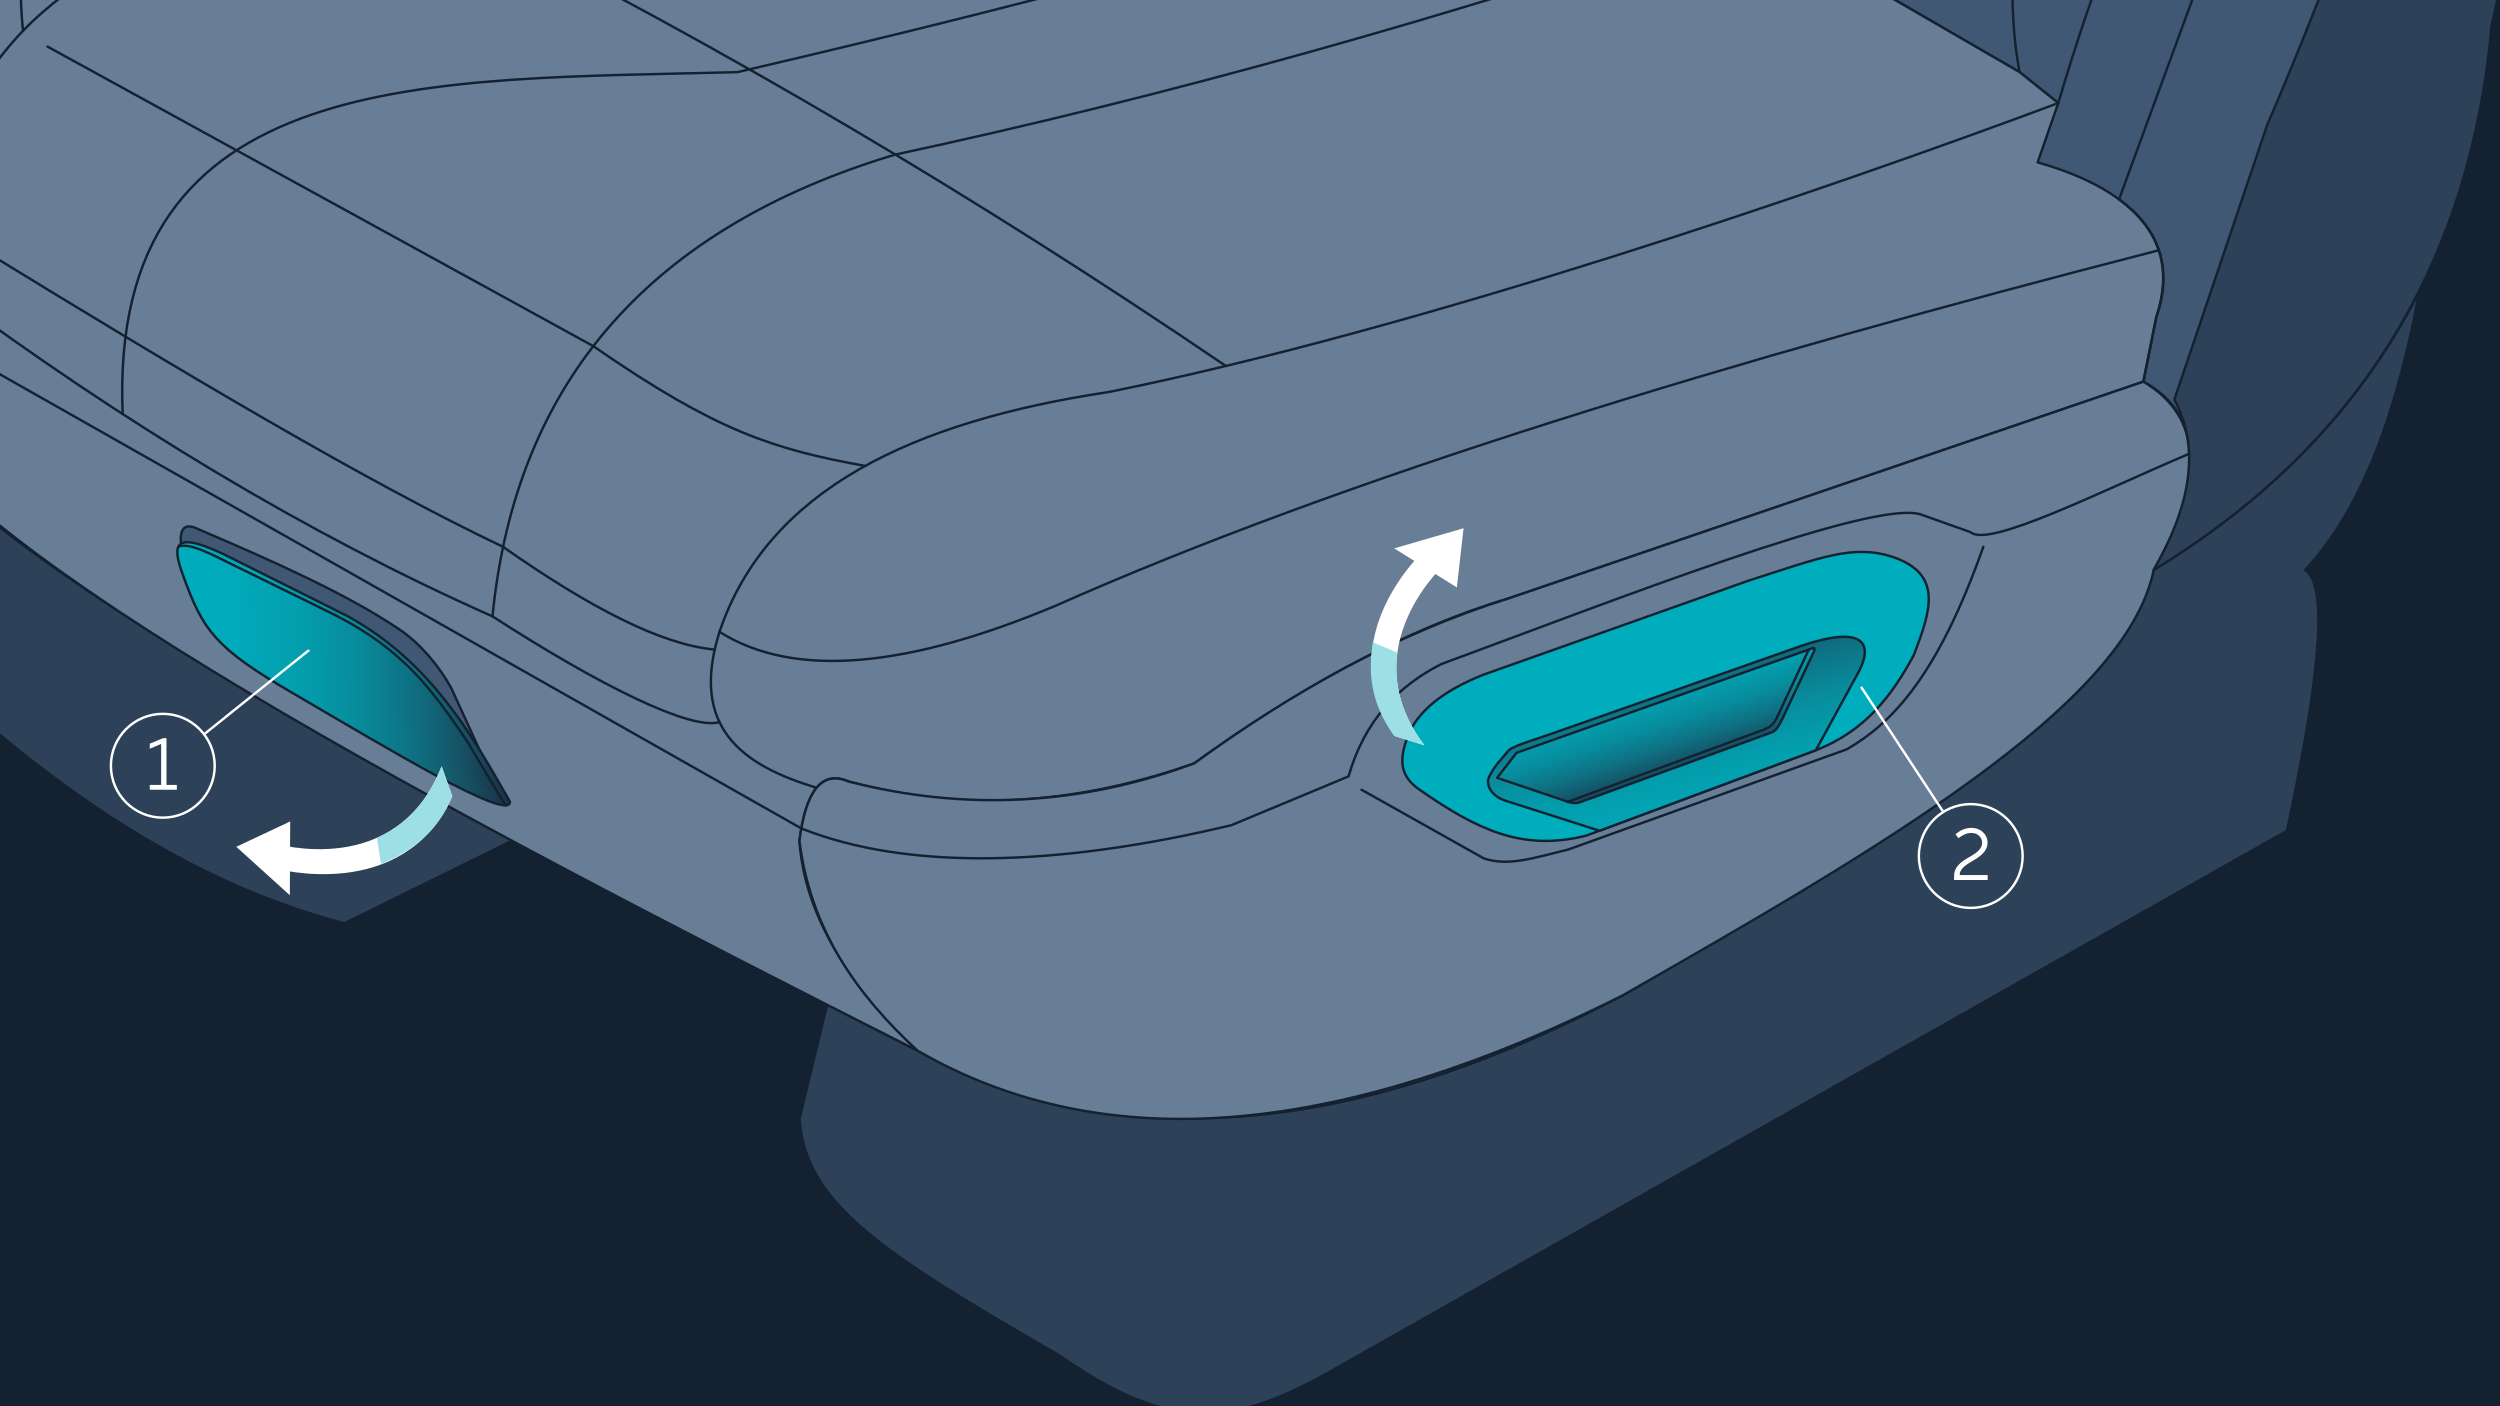
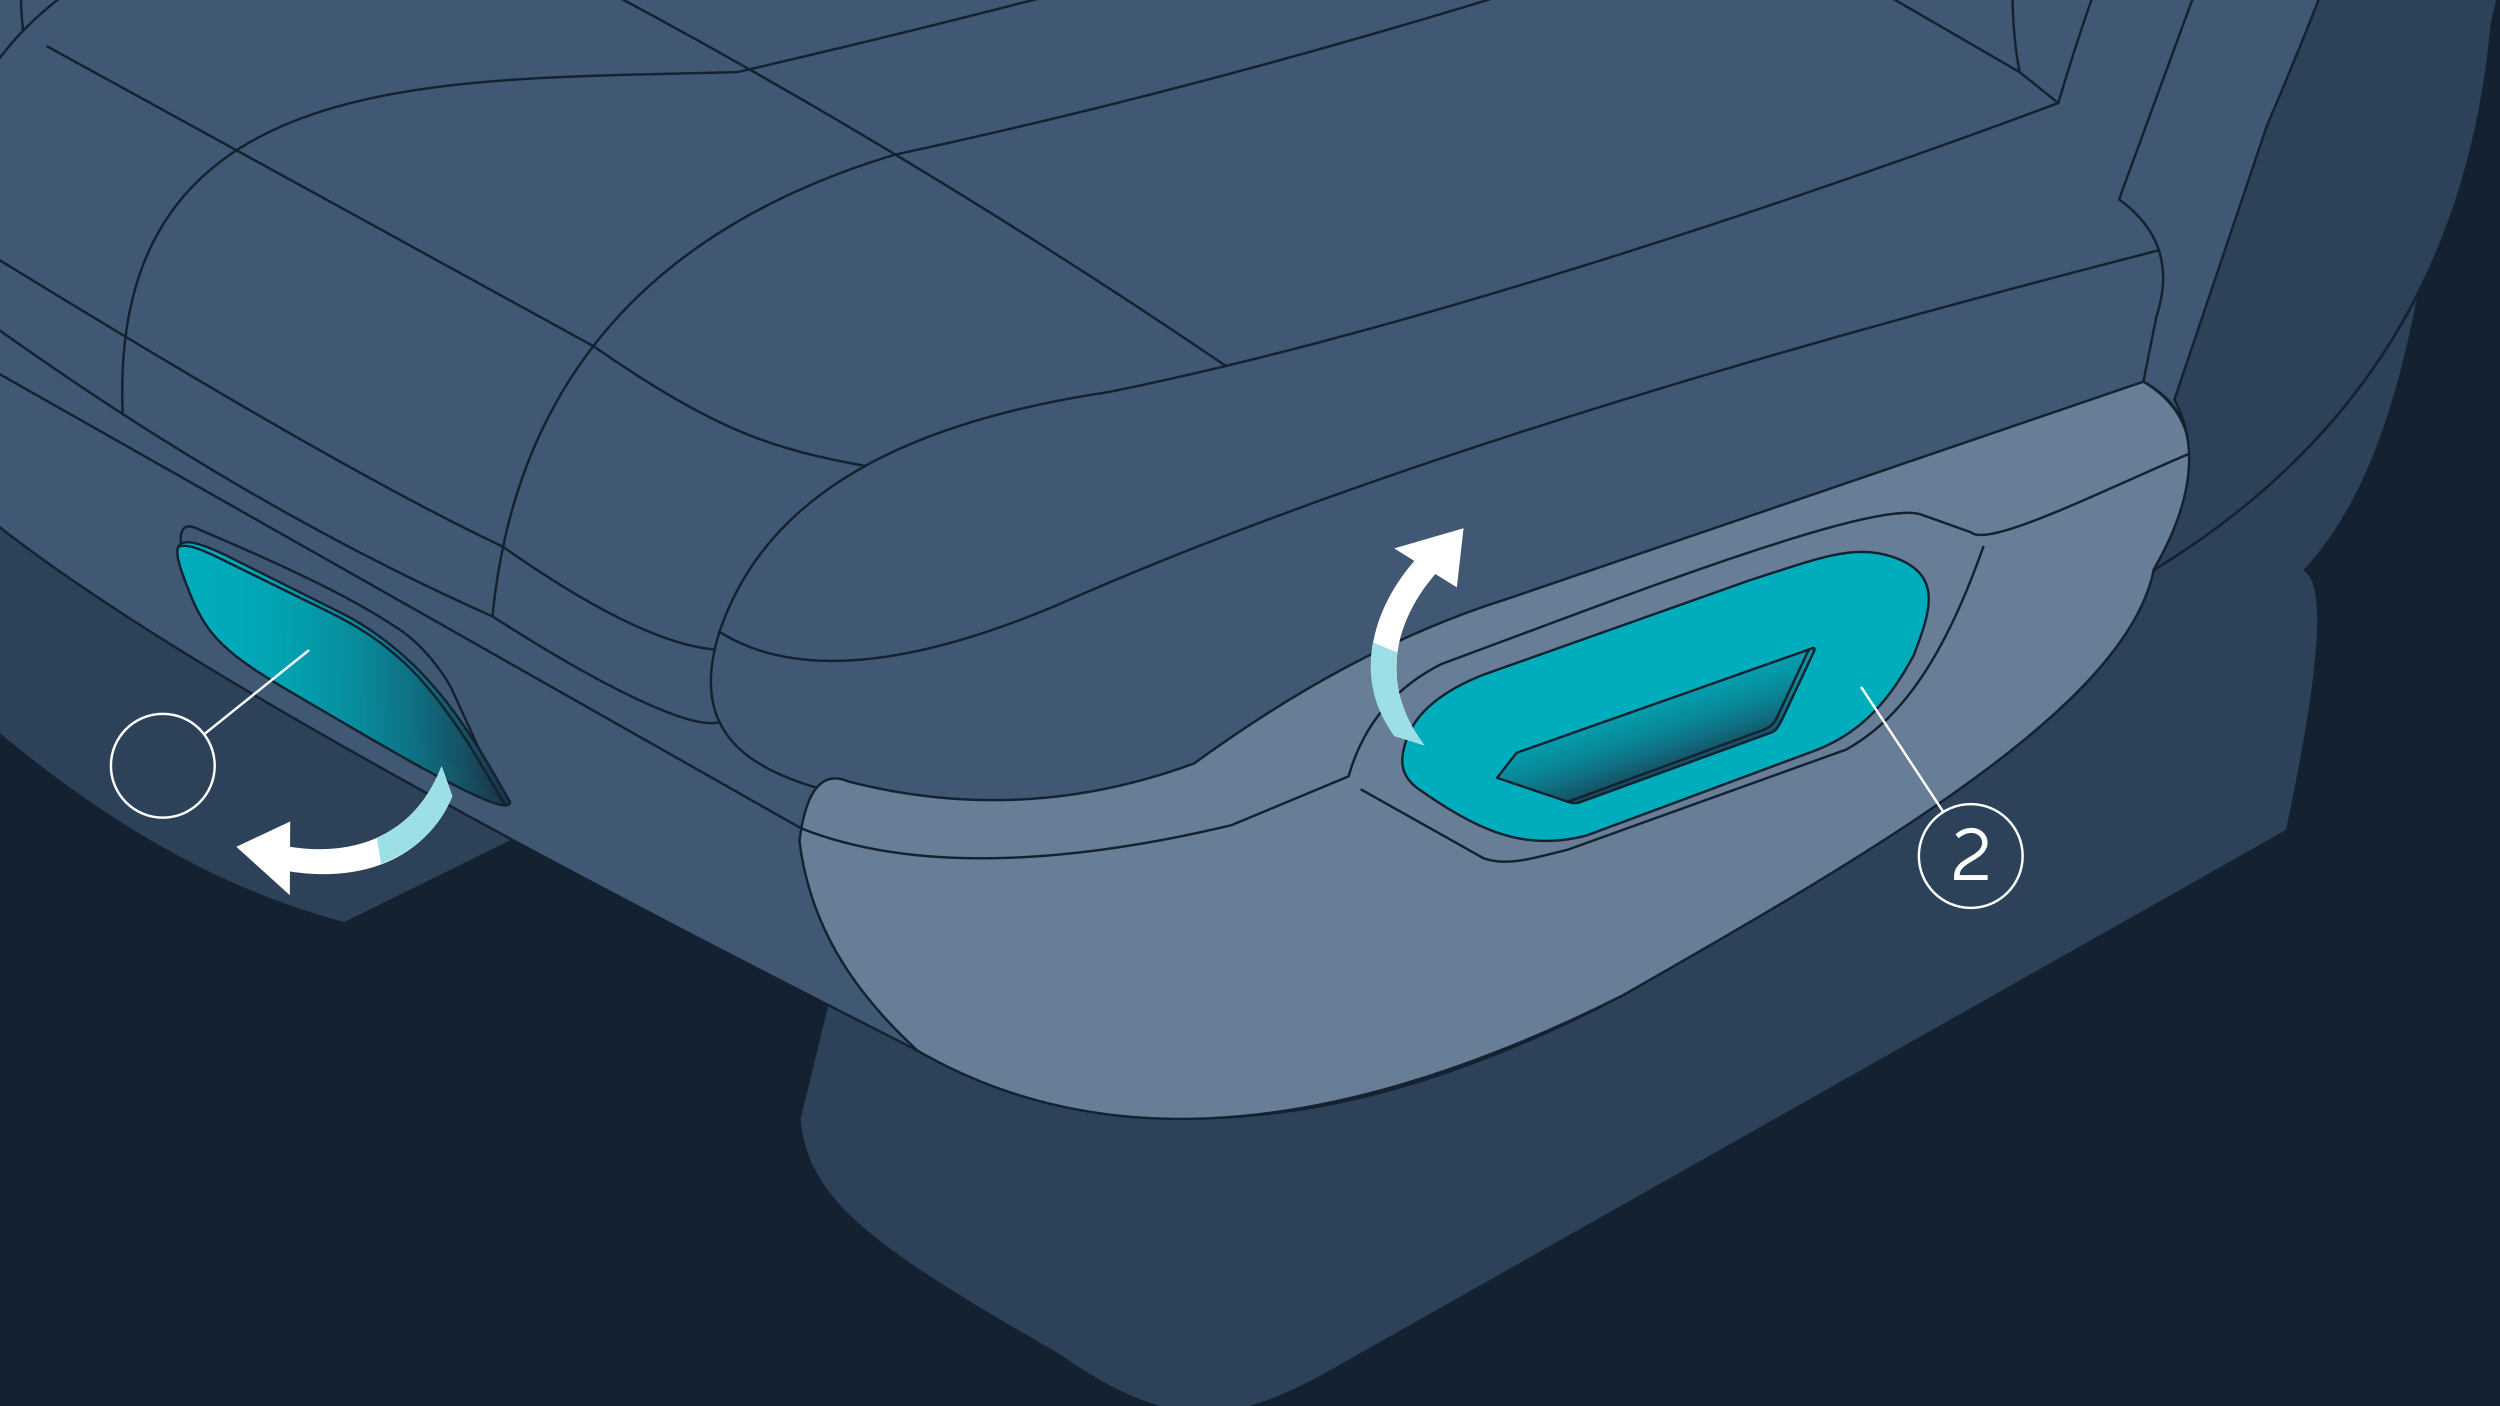
<svg xmlns="http://www.w3.org/2000/svg" xmlns:xlink="http://www.w3.org/1999/xlink" width="1024" height="576" xml:space="preserve">
  <rect width="100%" height="100%" fill="#333333" stroke="none" />
  <switch>
    <g>
      <defs>
        <path id="a" d="M-10.524-10.898h1046.948v604.47H-10.524z" />
      </defs>
      <clipPath id="b">
        <use xlink:href="#a" overflow="visible" />
      </clipPath>
      <path clip-path="url(#b)" fill="#132130" stroke="#231F20" stroke-miterlimit="10" d="M-16.523-18.397h1060.447v620.969H-16.523z" />
      <g clip-path="url(#b)">
        <path fill="#1D3045" stroke="#132130" stroke-linecap="round" stroke-linejoin="round" stroke-miterlimit="10" d="M32.32-582.881c-34.098 24.037-60.315 101.188-85.936 182.346L-497.378-70.164-518.51.303c27.564 43.223 98.435 69.837 174.688 94.386 32.067 7.039 63.025-.479 92.979-21.132l336.344-193c24.534-19.299 35.281-43.299 26.505-73.96 8.772-36.933-2.044-69.606-26.505-99.318 26.497-20.349 37.747-60.031 42.615-107.812L32.32-582.881z" />
        <path d="M990.988 119.226c-8.788 46.813-22.191 87.713-46.824 114.228 10.334 6.888 4.891 49.16-7.414 106.818L543.704 562.403c-39.897 22.3-65.156 23.948-109.829-7.271-74.001-42.59-103.788-62.563-106.417-96.821l11.333-46.746 652.197-292.339zM210.177 344.148l-69.154 34.057C70.824 359.651 13.924 316.453-39.176 266.208l15.15-70.711 234.203 148.651z" fill="#2D4158" stroke="#132130" stroke-linecap="round" stroke-linejoin="round" stroke-miterlimit="10" />
        <path fill="#405873" stroke="#132130" stroke-linecap="round" stroke-linejoin="round" stroke-miterlimit="10" d="m1142.079-600.186 20.075-117.28c17.017-72.935 6.051-134.916-51.772-178.562-110.129-85.238-212.455-147.583-296.899-157.43-57.041-6.682-101.936 18.55-137.355 68.678-48.176 62.734-91.214 123.63-94.035 170.109-17.129 13.137-39.409 51.968-63.395 99.318L469.039-599.13c-28.818 59.397-20.542 100.567 7.396 132.072-21.244 9.777-50.451 92.364-79.243 171.166-16.294 33.412-33.289 65.465-60.225 78.187-48.541 4.517-81.457 12.582-98.262 24.301-105.263 18.87-176.696 44.087-234.56 71.847-29.658 13.707-46.143 40.097-57.056 71.848-64.209 75.465-49.505 146.181 5.283 214.485 22.921 56.286 213.227 158.815 428.971 268.371 90.364 43.931 185.484 25.95 283.163-25.358 115.493-68.019 203.92-117.28 217.655-174.335 82.338-51.483 130.751-124.361 138.412-222.938l28.528-126.789c9.341-34.139 4.292-58.813-20.075-70.791l15.849-34.867c15.138-13.304 22.336-43.076 27.471-77.13l69.733-301.125z" />
        <path fill="none" stroke="#132130" stroke-linecap="round" stroke-linejoin="round" stroke-miterlimit="10" d="M1064.053-830.603c-13.564 3.915-22.606 36.31-30.802 74.043-10.843 69.515-29.554 144.914-51.772 222.938l-122.75 346.558c-25.065 86.633-41.44 164.651-31.511 216.599" />
        <path fill="none" stroke="#132130" stroke-linecap="round" stroke-linejoin="round" stroke-miterlimit="10" d="M1119.751-565.686c7.578 17.025-9.292 65.011-27.331 114.478l-63.395 199.693-21.132 49.659c-56.515 3.935-94.487 35.377-114.11 94.035-8.935 17.539-4.033 31.601 0 36.98-19.573 18.742-35.622 62.508-50.716 113.054l-15.849-12.679-306.407-177.505c-29.025-5.9-48.707-18.862-51.772-44.376-7.409-24.506 12.854-115.058 30.641-199.693 5.707-23.843-5.817-49.176-23.245-75.017" />
-         <path fill="#687D96" stroke="#132130" stroke-linecap="round" stroke-linejoin="round" stroke-miterlimit="10" d="m843.067 42.213-8.453 24.301c40.867 11.509 59.168 33.811 48.603 63.395l-5.283 26.414-259.918 88.753c-41.826 12.332-84.941 36.198-128.903 67.621-52.09 18.242-98.822 19.221-141.582 7.396-11.5-4.998-17.546 4.864-20.075 24.301 2.035 30.178 19.916 58.644 48.393 85.963-202.455-102.329-388.505-200.96-423.477-265.58-55.608-66.141-68.757-136.505-5.283-214.485 21.132-85.583 127.846-105.658 291.616-143.695l50.716 20.075c16.346 13.085 45.307 16.901 86.639 11.622 27.734 2.953 61.618-3.607 98.085-14.169 11.715 16.42 27.436 25.418 46.666 27.904L827.219 29.535l15.848 12.678z" />
        <path fill="none" stroke="#132130" stroke-linecap="round" stroke-linejoin="round" stroke-miterlimit="10" d="M884.255 102.502c-176.87 45.439-333.954 93.255-452.197 145.744-58.728 24.57-105.906 30.356-137.355 10.566-12.31 39.126 9.215 54.651 39.781 63.867" />
        <path fill="none" stroke="#132130" stroke-linecap="round" stroke-linejoin="round" stroke-miterlimit="10" d="M843.067 42.213c-97.764 36.518-263.088 92.979-388.821 118.337-80.237 12.054-139.847 39.89-159.543 98.262m207.412-411.77c-180.062 5.184-334.984 21.033-443.028 56.76C23.942-75.335 3.844-42.001 9.427 12.629m707.231-47.143C593.269 7.218 476.606 39.785 366.551 63.345c-98.74 29.737-155.237 91.598-164.826 189.128M655.119-70.164C554.461-33.239 432.868-.857 302.099 29.535 177.972 32.989 44.21 26.076 50.249 169.597" />
        <path fill="none" stroke="#132130" stroke-linecap="round" stroke-linejoin="round" stroke-miterlimit="10" d="M502.115 149.906C401.15 81.371 296.965 19.542 189.045-34.514c-36.98-22.591-70.372-11.558-101.432 0C22.527-8.775-30.785 27.547-23.327 118.477" />
        <path fill="#405873" stroke="#132130" stroke-linecap="round" stroke-linejoin="round" stroke-miterlimit="10" d="m83.591 249.5-9.231-25.167c-.981-5.834 0-11 6.667-7.667 31.407 13.405 61.471 26.899 82.333 41 8.667 5.667 16.925 15.648 21.578 24.383l14.436 31.604L83.591 249.5z" />
        <linearGradient id="c" gradientUnits="userSpaceOnUse" x1="72.623" y1="275.993" x2="208.89" y2="275.993">
          <stop offset="0" style="stop-color:#00adbc" />
          <stop offset=".193" style="stop-color:#01a9b9" />
          <stop offset=".37" style="stop-color:#039eae" />
          <stop offset=".541" style="stop-color:#088c9c" />
          <stop offset=".709" style="stop-color:#0e7183" />
          <stop offset=".872" style="stop-color:#165063" />
          <stop offset="1" style="stop-color:#1d3045" />
        </linearGradient>
        <path fill="url(#c)" stroke="#132130" stroke-linecap="round" stroke-linejoin="round" stroke-miterlimit="10" d="M208.89 328.415c0 8.453-49.53-21.46-88.523-44.245-32.754-19.018-37.22-26.045-45.433-48.603C70.36 223 70.36 216 96.066 229.228l46.489 23.245c34.305 19.027 50.994 49.003 66.335 75.942z" />
        <path fill="none" stroke="#132130" stroke-linecap="round" stroke-linejoin="round" stroke-miterlimit="10" d="M-22.484 79.216c-32.301-21.848-43.44-63.873-30.427-128.925-30.538 88.796-22.412 146.264 29.584 168.186 74.035 54.903 148.991 100.208 225.051 133.996 44.517 28.738 81.273 46.731 92.979 43.301m734.322-482.838-21.132-14.792c-56.756.407-91.219 37.661-114.11 94.035-7.012 11.17-5.888 23.684 0 36.98 16.446 22.617 22.943 43.666 7.649 61.282l-33.471 91.235c17.236 12.464 21.683 28.732 15.256 48.233l-5.283 26.414c26.055 14.272 23.721 41.718 4.226 77.13 74.762-45.813 127.78-113.271 138.412-222.938l28.528-126.789c6.683-42.601.657-67.144-20.075-70.79z" />
        <path fill="#687D96" stroke="#132130" stroke-linecap="round" stroke-linejoin="round" stroke-miterlimit="10" d="m877.934 156.324-259.918 88.753c-46.26 14.474-88.676 38.365-128.903 67.621-46.255 17.029-93.431 19.763-141.582 7.396-10.841-4.629-17.469 3.671-20.075 24.301 4.457 36.163 23.386 63.017 48.393 85.963 78.043 45.144 175.45 34.176 288.655-22.568 103.826-59.261 206.294-118.473 217.655-174.335 20.751-36.123 20.589-62.417-4.225-77.131z" />
        <path fill="#2D4158" stroke="#132130" stroke-linecap="round" stroke-linejoin="round" stroke-miterlimit="10" d="M890.613 163.72 928.65 51.134c41.607-96.094 62.338-175.86 90.591-199.104 26.455-16.195 31.31.933 30.595 26.656l-29.264 131.831c-8.721 97.087-54.29 171.744-138.412 222.938 16.499-28.779 18.359-51.637 8.453-69.735z" />
        <path fill="#00ADBC" stroke="#132130" stroke-linecap="round" stroke-linejoin="round" stroke-miterlimit="10" d="M783.899 268.321c6.935-18.178 12.085-32.988-8.453-40.15-16.42-5.505-30.42.495-58.789 9.509L607.45 276.407c-16.669 6.676-26.613 14.961-30.641 24.669-4.097 10.566-3.032 16.402 3.522 21.604 24.698 17.374 43.313 26.13 69.382 19.602l94.035-34.964c20.163-7.838 31.136-22.263 40.151-38.997z" />
        <linearGradient id="d" gradientUnits="userSpaceOnUse" x1="702.834" y1="353.954" x2="676.083" y2="253.995">
          <stop offset="0" style="stop-color:#00adbc" />
          <stop offset=".193" style="stop-color:#01a9b9" />
          <stop offset=".37" style="stop-color:#039eae" />
          <stop offset=".541" style="stop-color:#088c9c" />
          <stop offset=".709" style="stop-color:#0e7183" />
          <stop offset=".872" style="stop-color:#165063" />
          <stop offset="1" style="stop-color:#1d3045" />
        </linearGradient>
-         <path fill="url(#d)" stroke="#132130" stroke-linecap="round" stroke-linejoin="round" stroke-miterlimit="10" d="m743.749 307.318 16.905-30.911c7.436-13.149 2.513-20.412-22.54-11.959l-102.136 35.924c-8.811 3.124-16.618 5.129-18.451 7.462-2.762 3.515-5.082 5.358-7.582 10.358-1.526 3.053.749 7.642 6.311 9.652l38.864 12.429 88.629-32.955z" />
      </g>
      <g clip-path="url(#b)">
        <path fill="#FFF" d="m112.298 345.432.132 10.222s52.888 14.915 72.837-29.491l-4.378-12.314c-18.22 46.933-68.591 31.583-68.591 31.583z" />
        <path fill="#9CDFE5" d="m180.888 313.85 4.378 12.314c-6.236 15.611-18.309 23.363-29.207 27.726l-1.682-10.712c10.39-4.607 20.313-13.36 26.511-29.328z" />
        <path fill="#FFF" d="M118.865 336.456 96.779 346.84l21.936 19.854z" />
      </g>
      <g clip-path="url(#b)" fill="none" stroke="#132130" stroke-linecap="round" stroke-linejoin="round" stroke-miterlimit="10">
        <path d="m-7.64 149 335.866 190.323c43.467 17.344 104.863 15.672 176.134-1.323l48-20c6.58-22.877 20.245-36.974 38-46 69.706-25.699 176.808-67.787 196.467-61.261L807.219 218c7.389 6.573 54.157-17.208 89.41-32.113" />
        <path d="M-7.64 102c82.045 50.396 158.556 95.81 213.713 122 34.764 24.421 64.591 40.095 86.675 42.053M19.475 19.101l223.556 122.683c50.593 35.061 73.909 42.243 111.337 49.065" />
      </g>
      <g clip-path="url(#b)">
        <path fill="#FFF" d="m592.532 230.312-8.771-5.253s-39.697 35.83-12.627 76.378l12.286 3.835c-30.388-40.139 9.112-74.96 9.112-74.96z" />
        <path fill="#9CDFE5" d="m583.42 305.272-12.286-3.835c-10.016-13.501-10.772-26.745-8.766-38.312l10.001 4.189c-1.532 11.262.712 24.302 11.051 37.958z" />
        <path fill="#FFF" d="m596.727 240.612 2.751-24.25-28.412 8.255z" />
      </g>
      <g clip-path="url(#b)">
        <linearGradient id="e" gradientUnits="userSpaceOnUse" x1="670.701" y1="269.601" x2="687.679" y2="320.62">
          <stop offset="0" style="stop-color:#00adbc" />
          <stop offset=".193" style="stop-color:#01a9b9" />
          <stop offset=".37" style="stop-color:#039eae" />
          <stop offset=".541" style="stop-color:#088c9c" />
          <stop offset=".709" style="stop-color:#0e7183" />
          <stop offset=".872" style="stop-color:#165063" />
          <stop offset="1" style="stop-color:#1d3045" />
        </linearGradient>
        <path fill="url(#e)" stroke="#132130" stroke-linecap="round" stroke-linejoin="round" stroke-miterlimit="10" d="m621.193 308.333-7.979 10.279 29.006 9.802c1.641.517 2.96.788 4.643.28l78.823-28.715c1.775-.662 2.787-2.402 4.399-5.618l12.714-27.101c.717-1.385.504-2.096-.378-1.752l-121.228 42.825z" />
        <path fill="none" stroke="#132130" stroke-linecap="round" stroke-linejoin="round" stroke-miterlimit="10" d="m740.879 266.053-13.144 28.072c-1.625 3.057-2.938 3.655-4.708 4.542l-80.807 29.748" />
        <path fill="none" stroke="#132130" stroke-linecap="round" stroke-linejoin="round" stroke-miterlimit="10" d="m557.693 323.488 50 28.075c10.167 3.437 20.326-.14 34.526-3.563l114.14-41.045c18.795-10.726 37.521-30.63 56-82.955" />
      </g>
      <path fill="none" stroke="#FFF" stroke-miterlimit="10" d="m83.591 300.765 46.649-37.432" />
      <circle fill="none" stroke="#FFF" stroke-miterlimit="10" cx="66.687" cy="313.653" r="21.26" />
-       <path fill="#FFF" d="M61.346 323.488v-1.979h4.649v-16.8l-4.649 1.979v-2.069l5.369-2.25h1.471v19.14h4.26v1.979h-11.1z" />
      <path fill="none" stroke="#FFF" stroke-miterlimit="10" d="m795.984 332.578-33.696-51.246" />
      <circle fill="none" stroke="#FFF" stroke-miterlimit="10" cx="807.219" cy="350.623" r="21.26" />
      <path fill="#FFF" d="M800.392 360.458v-1.59c0-3.84 2.79-5.85 6.12-7.74 2.909-1.649 5.369-3.329 5.369-5.909 0-2.19-1.77-4.05-4.409-4.05-1.891 0-3.63.87-5.28 2.16l-1.229-1.62c1.77-1.5 3.87-2.61 6.539-2.61 3.87 0 6.601 2.76 6.601 6.03 0 3.93-3.601 5.97-6.271 7.59-2.52 1.5-5.159 3.09-5.13 5.699h11.43v2.04h-13.74z" />
      <linearGradient id="f" gradientUnits="userSpaceOnUse" x1="73.071" y1="276.71" x2="207.031" y2="276.71">
        <stop offset="0" style="stop-color:#00adbc" />
        <stop offset=".193" style="stop-color:#01a9b9" />
        <stop offset=".37" style="stop-color:#039eae" />
        <stop offset=".541" style="stop-color:#088c9c" />
        <stop offset=".709" style="stop-color:#0e7183" />
        <stop offset=".872" style="stop-color:#165063" />
        <stop offset="1" style="stop-color:#1d3045" />
      </linearGradient>
      <path fill="url(#f)" stroke="#132130" stroke-linecap="round" stroke-linejoin="round" stroke-miterlimit="10" d="M73.071 223.939c3.516-1.303 8.566.869 13.789 3.227L133.36 250c14.5 7 23.742 13.662 31.167 20.5 8.809 7.755 17.333 18.946 26.833 33.167l15.671 26.206" />
    </g>
  </switch>
</svg>